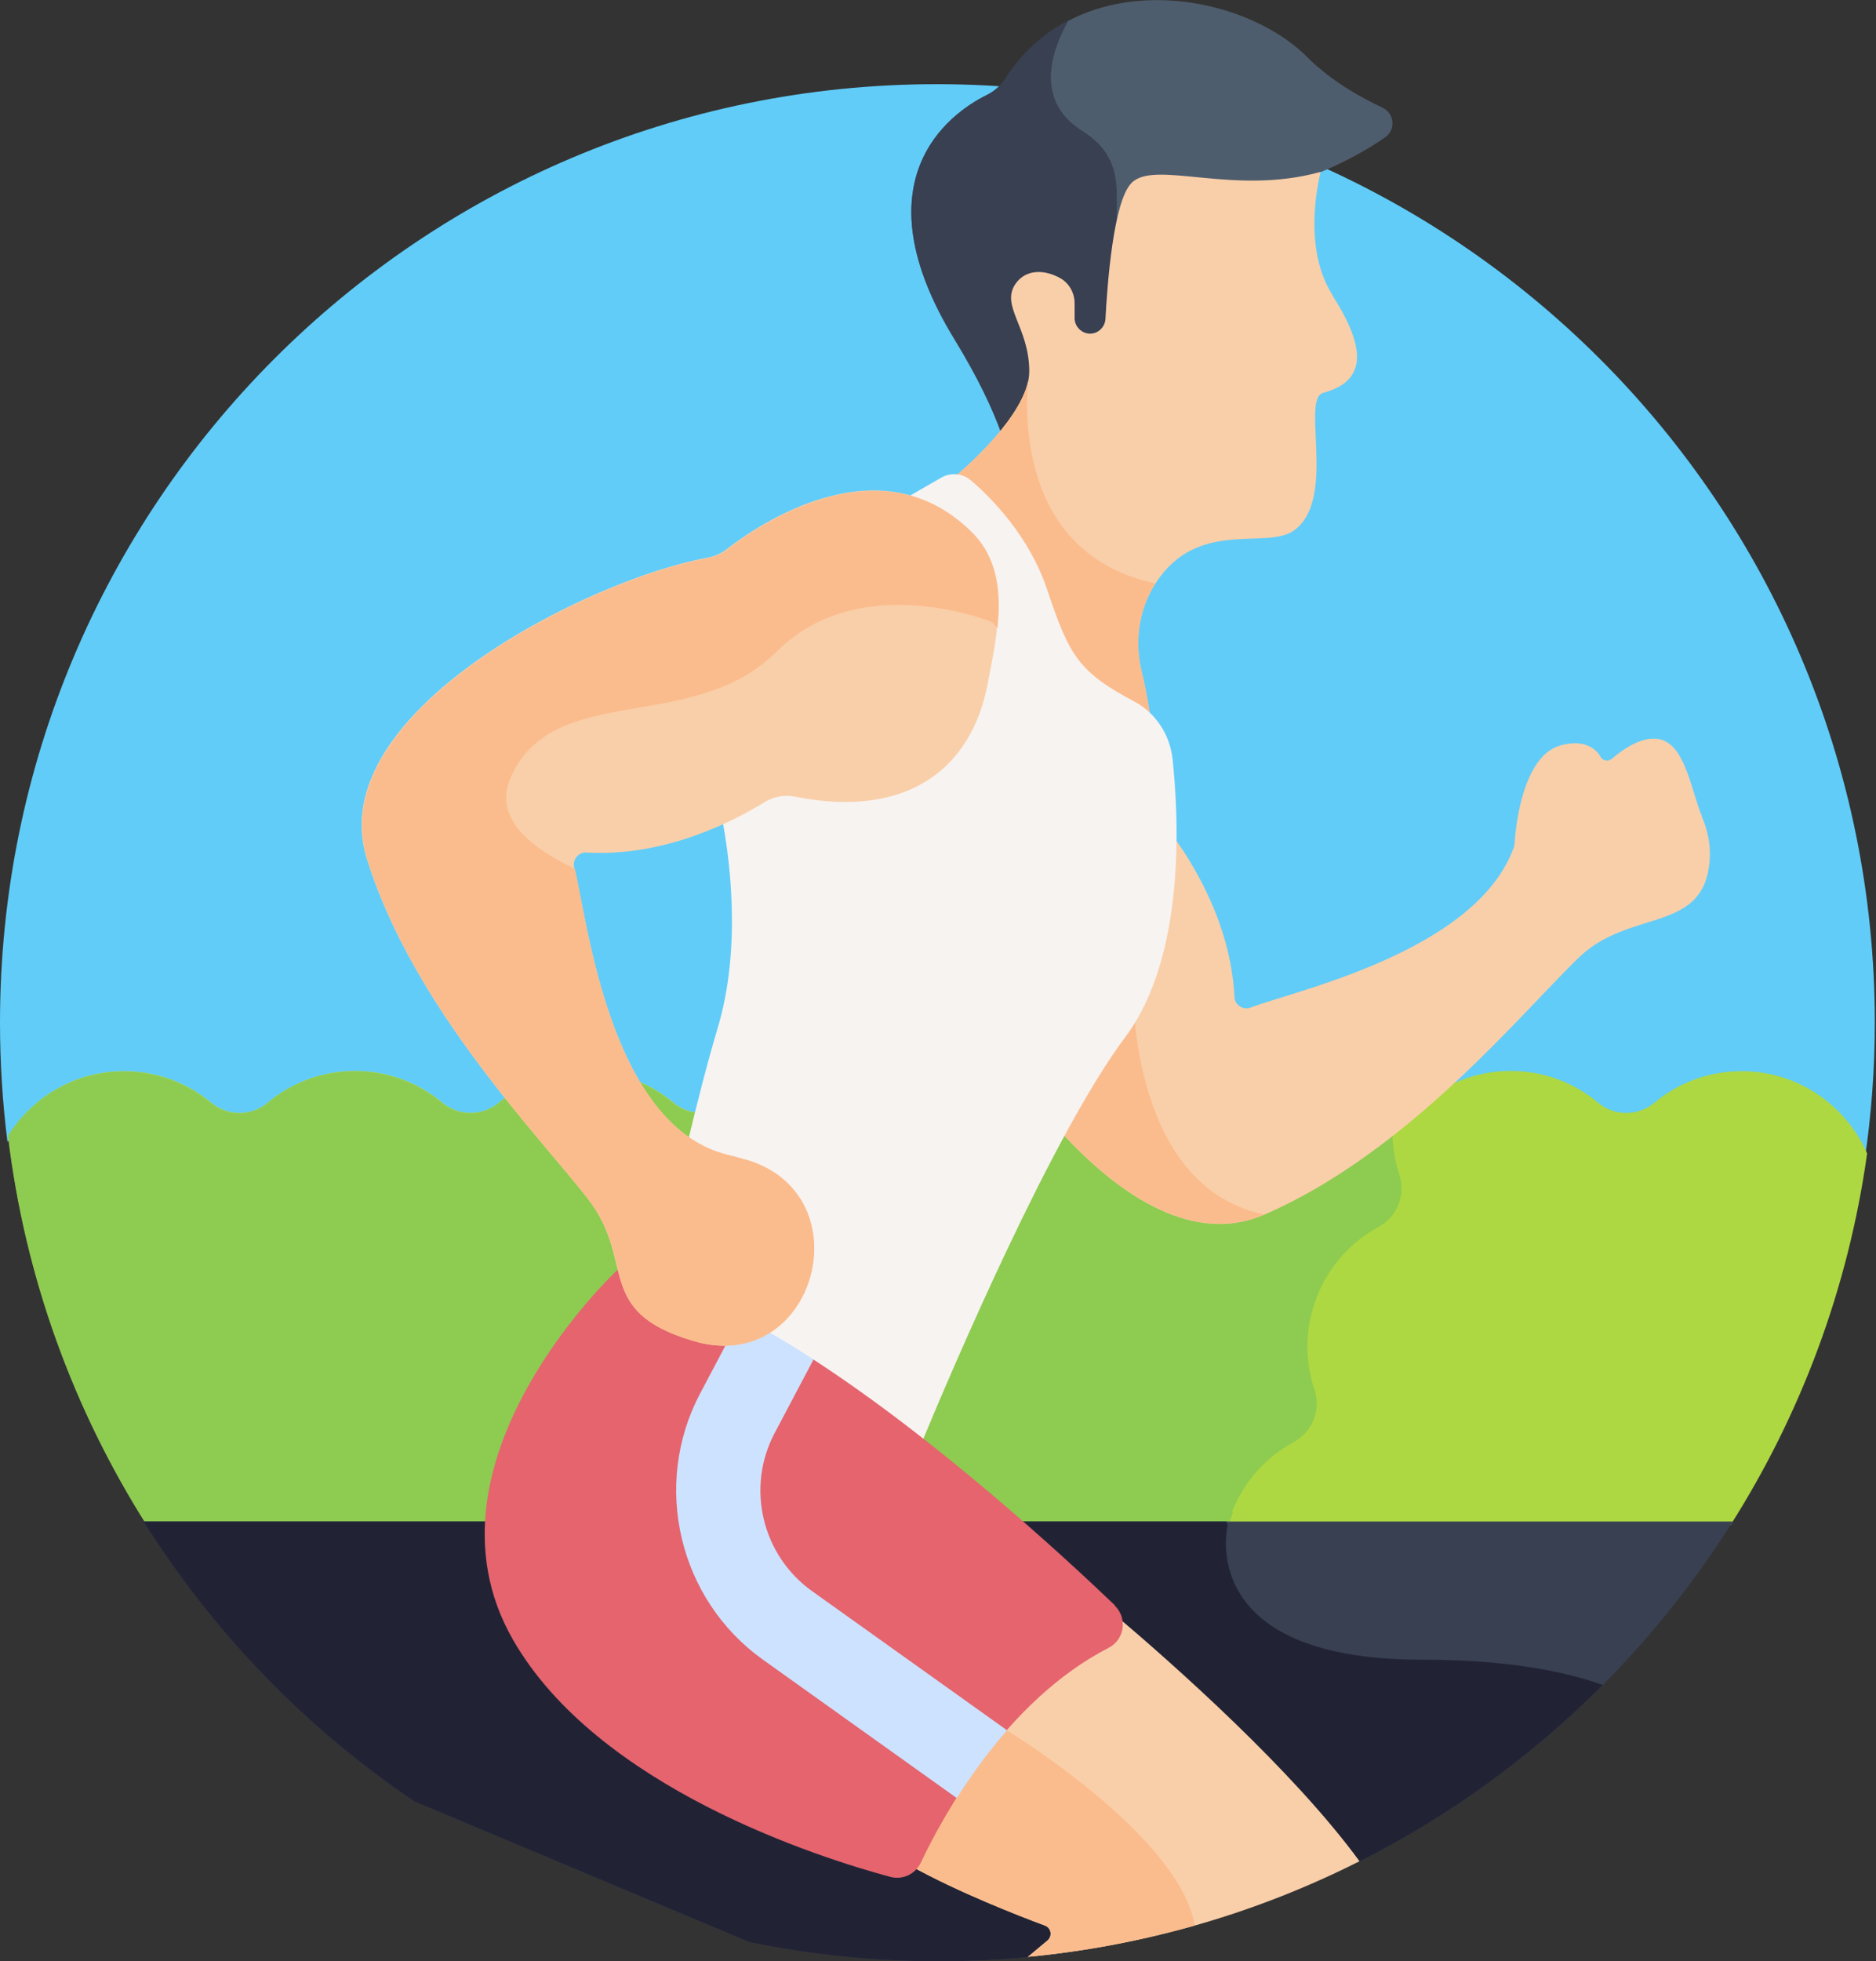
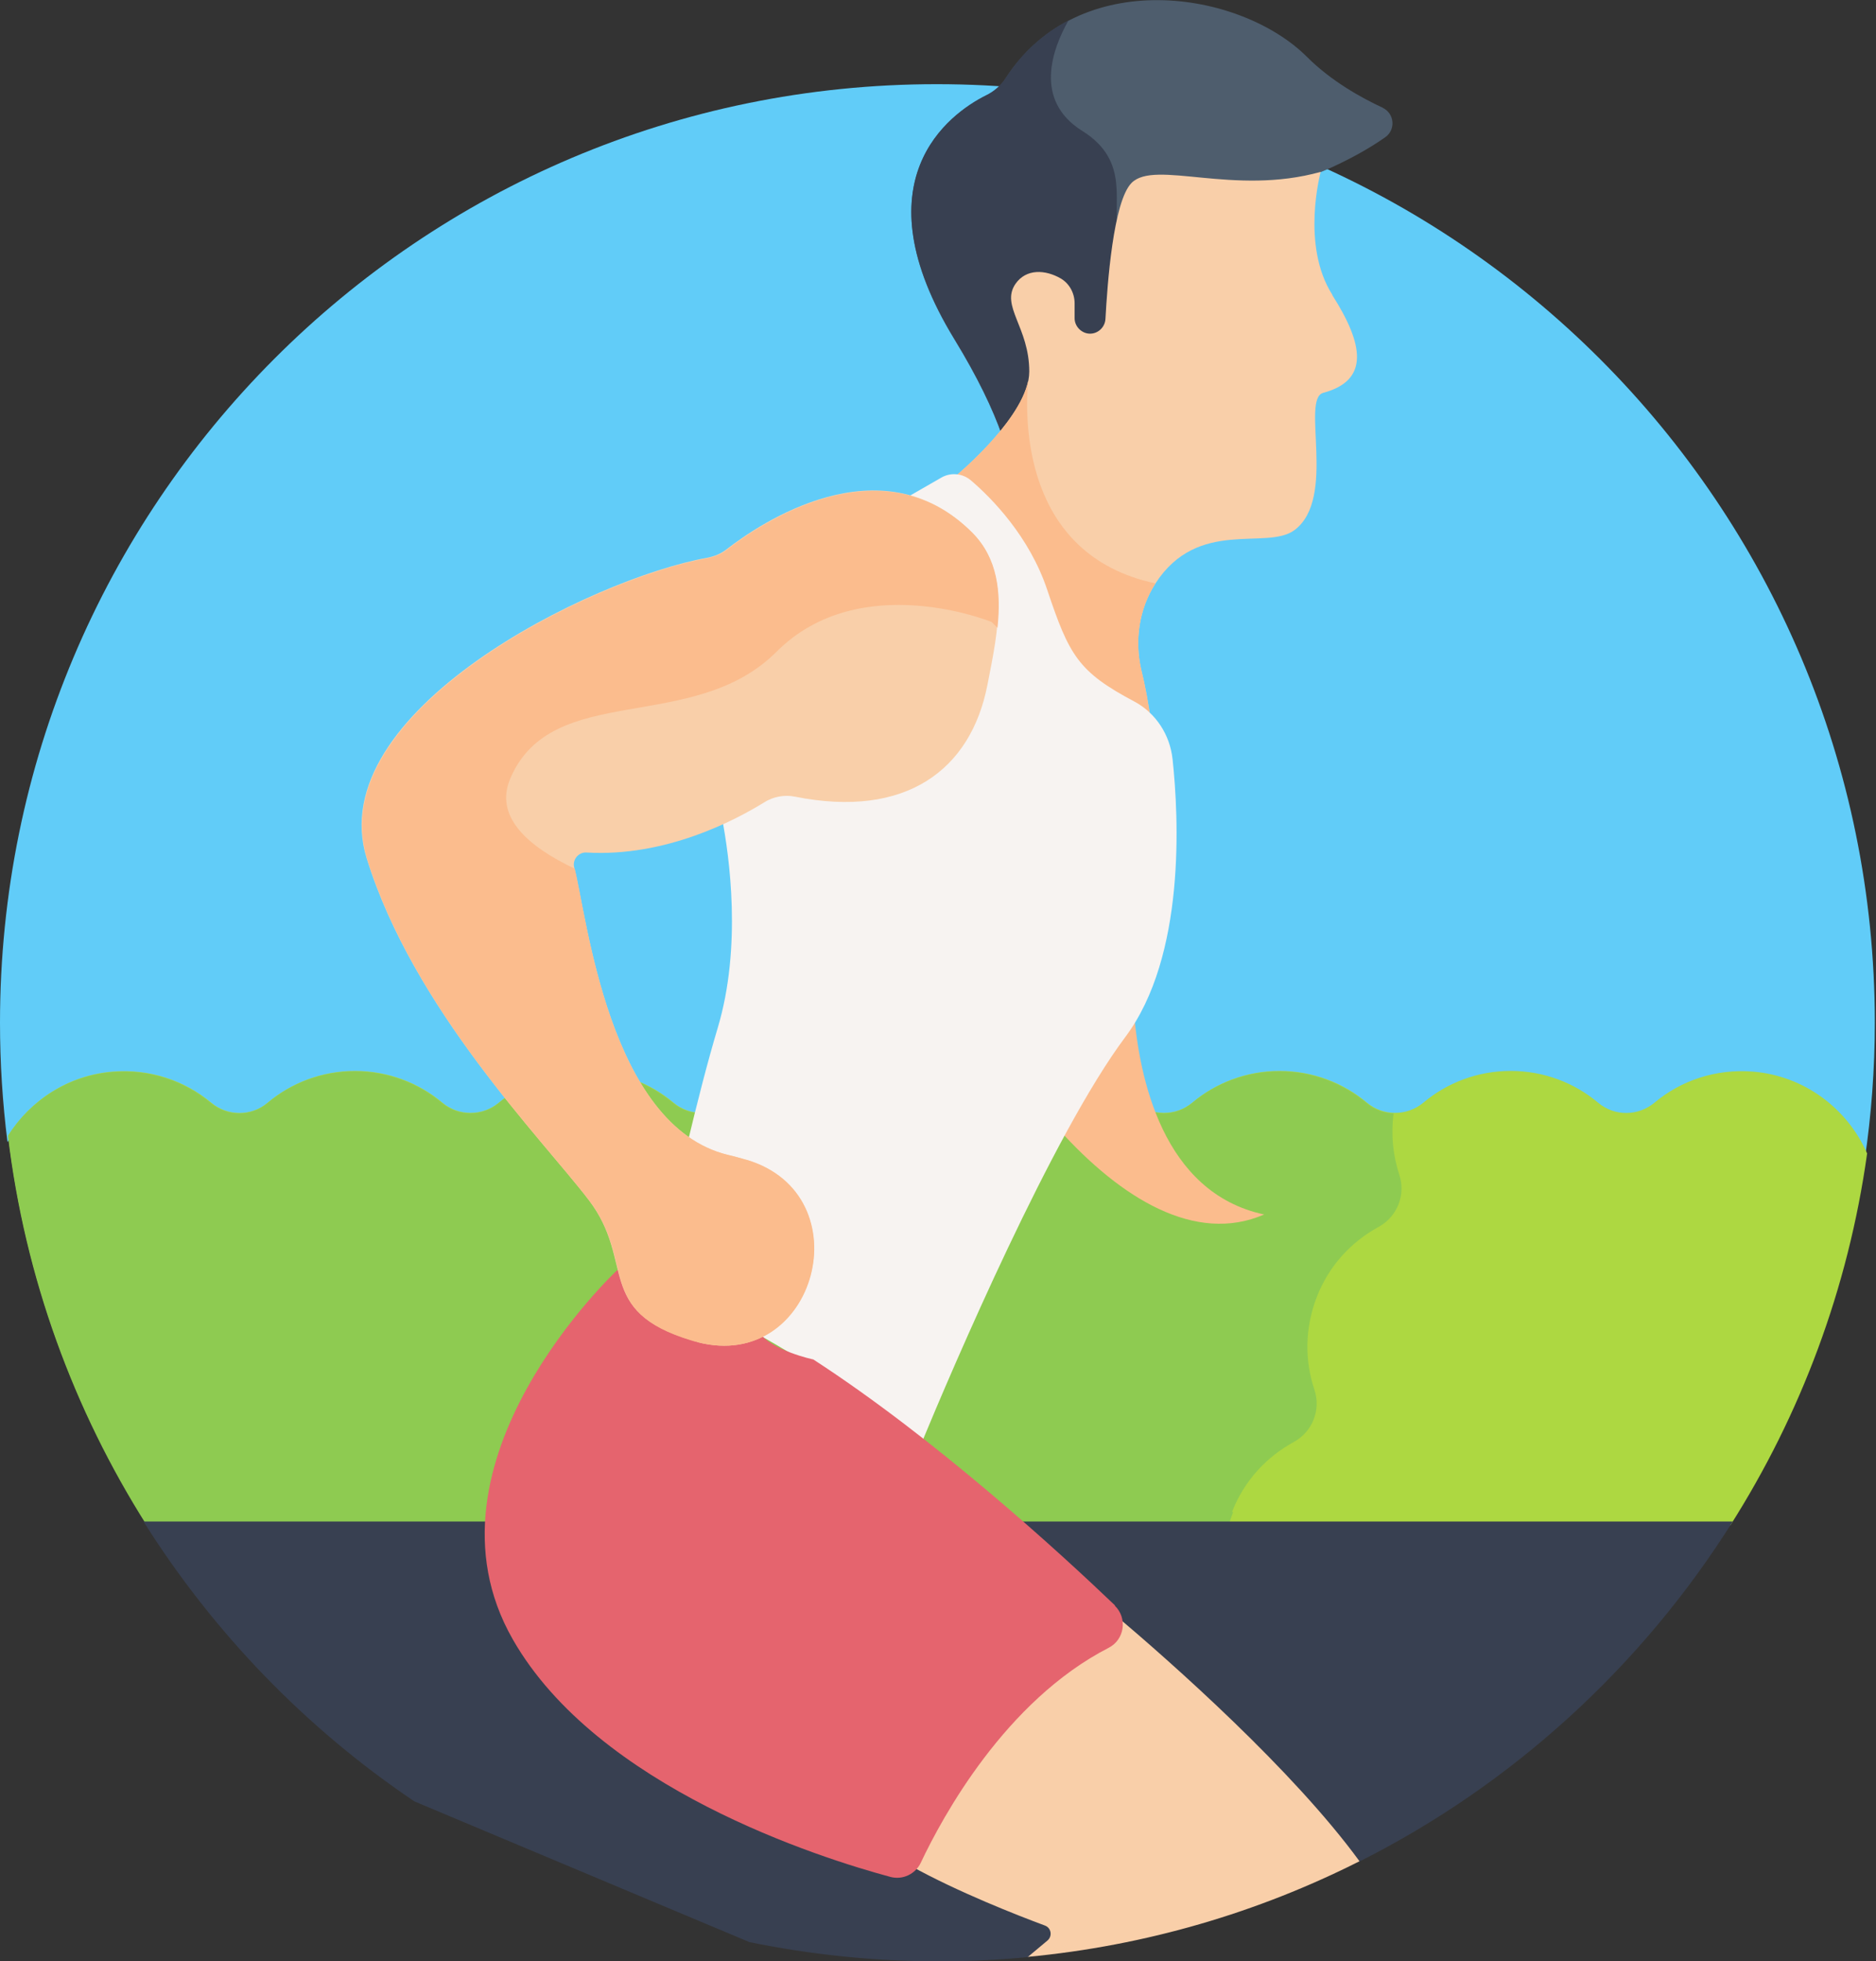
<svg xmlns="http://www.w3.org/2000/svg" viewBox="0 0 80.27 83.88" data-name="Layer 2" id="Layer_2">
  <rect x="0" y="0" width="80.27" height="83.88" fill="#333333" stroke="none" />
  <defs>
    <style>
      .cls-1 {
        fill: #8ecb51;
      }

      .cls-2 {
        fill: #cde2ff;
      }

      .cls-3 {
        fill: #212335;
      }

      .cls-4 {
        fill: #f7f3f1;
      }

      .cls-5 {
        fill: #f9cfa9;
      }

      .cls-6 {
        fill: #fbbc8d;
      }

      .cls-7 {
        fill: #e5646e;
      }

      .cls-8 {
        fill: #add841;
      }

      .cls-9 {
        fill: #384051;
      }

      .cls-10 {
        fill: #61ccf8;
      }

      .cls-11 {
        fill: #4e5d6d;
      }
    </style>
  </defs>
  <g data-name="Layer 1" id="Layer_1-2">
    <g>
      <path d="M4.76,46.16c1.61-.13,3.1.39,4.22,1.33.7.58,1.71.59,2.41,0,1.01-.85,2.32-1.36,3.74-1.36s2.73.51,3.74,1.36c.7.58,1.71.58,2.41,0,1.01-.85,2.32-1.36,3.74-1.36s2.73.51,3.74,1.36c.7.58,1.71.58,2.41,0,1.01-.85,2.32-1.36,3.74-1.36s2.73.51,3.74,1.36c.7.58,1.71.58,2.41,0,1.01-.85,2.32-1.36,3.74-1.36s2.73.51,3.74,1.36c.7.58,1.71.58,2.41,0,1.01-.85,2.32-1.36,3.74-1.36s2.73.51,3.74,1.36c.7.58,1.71.58,2.41,0,1.01-.85,2.32-1.36,3.74-1.36s2.73.51,3.74,1.36c.7.59,1.71.58,2.41,0,1.13-.94,2.61-1.46,4.22-1.33,2.16.17,3.98,1.54,4.84,3.43.28-1.91.43-3.86.43-5.85,0-22.17-17.97-40.14-40.14-40.14S0,21.57,0,43.74c0,1.73.11,3.43.32,5.1.96-1.49,2.57-2.53,4.44-2.68h0Z" class="cls-10" />
      <path d="M74.04,65.23c3-4.72,5.04-10.11,5.85-15.9-.84-1.92-2.69-3.32-4.88-3.5-1.61-.13-3.1.39-4.22,1.33-.7.58-1.71.59-2.41,0-1.01-.85-2.32-1.36-3.74-1.36s-2.73.51-3.74,1.36c-.7.58-1.71.58-2.41,0-1.01-.85-2.32-1.36-3.74-1.36s-2.73.51-3.74,1.36c-.7.58-1.71.58-2.41,0-1.01-.85-2.32-1.36-3.74-1.36s-2.73.51-3.74,1.36c-.7.58-1.71.58-2.41,0-1.01-.85-2.32-1.36-3.74-1.36s-2.73.51-3.74,1.36c-.7.58-1.71.58-2.41,0-1.01-.85-2.32-1.36-3.74-1.36s-2.73.51-3.74,1.36c-.7.58-1.71.58-2.41,0-1.01-.85-2.32-1.36-3.74-1.36s-2.73.51-3.74,1.36c-.7.59-1.71.58-2.41,0-1.13-.94-2.61-1.46-4.22-1.33-1.88.15-3.51,1.21-4.47,2.73.73,6.08,2.82,11.74,5.95,16.67h67.8Z" class="cls-8" />
      <path d="M52.72,64.65c.52-1.33,1.48-2.35,2.64-2.98.8-.44,1.17-1.38.88-2.24-.42-1.25-.41-2.65.11-3.98.52-1.33,1.48-2.35,2.64-2.98.8-.44,1.17-1.38.88-2.24-.27-.83-.36-1.72-.24-2.61-.41-.01-.82-.16-1.15-.44-1.01-.85-2.32-1.36-3.74-1.36s-2.73.51-3.74,1.36c-.7.58-1.71.58-2.41,0-1.01-.85-2.32-1.36-3.74-1.36s-2.73.51-3.74,1.36c-.7.58-1.71.58-2.41,0-1.01-.85-2.32-1.36-3.74-1.36s-2.73.51-3.74,1.36c-.7.58-1.71.58-2.41,0-1.01-.85-2.32-1.36-3.74-1.36s-2.73.51-3.74,1.36c-.7.58-1.71.58-2.41,0-1.01-.85-2.32-1.36-3.74-1.36s-2.73.51-3.74,1.36c-.7.59-1.71.58-2.41,0-1.13-.94-2.61-1.46-4.22-1.33-1.88.15-3.51,1.21-4.47,2.73.73,6.08,2.82,11.74,5.95,16.67h46.28c.05-.2.12-.39.19-.58h0Z" class="cls-1" />
      <path d="M6.14,65.07c2.99,4.75,6.94,8.84,11.59,11.97l14.34,6.02c2.61.53,5.31.82,8.08.82,1.29,0,2.57-.06,3.83-.18h0s14.19-4.09,14.19-4.09c6.56-3.3,12.08-8.35,15.97-14.54H6.14h0Z" class="cls-9" />
-       <path d="M60.83,70.98c-9.75,0-8.3-5.75-8.3-5.75l-.06-.16H6.14c2.99,4.75,6.94,8.84,11.59,11.97l14.34,6.02c2.61.53,5.31.82,8.08.82,1.29,0,2.57-.06,3.83-.18h0s14.19-4.09,14.19-4.09c3.87-1.95,7.38-4.51,10.41-7.55-1.69-.6-4.15-1.08-7.75-1.08h0Z" class="cls-3" />
      <path d="M43.97,83.69c5.07-.48,9.86-1.9,14.2-4.09-2.85-3.9-7.98-8.44-10.5-10.57.1.16.14.36.11.55-.04.27-.2.5-.45.63-4.48,2.31-7.2,7.29-8.16,9.32-.05.1-.12.19-.2.27,2.02,1.12,4.58,2.12,5.74,2.55.27.1.33.45.11.64l-.85.71Z" class="cls-5" />
-       <path d="M43.97,83.69c2.45-.23,4.84-.69,7.15-1.34-.64-3.86-8.04-8.35-8.04-8.35l-.3-.07c-1.83,2.12-3.03,4.39-3.61,5.6-.05.1-.12.19-.2.27,2.02,1.12,4.58,2.12,5.74,2.55.27.1.33.45.11.64l-.85.71Z" class="cls-6" />
      <path d="M59.17,4.61c-.91-.42-2.21-1.14-3.24-2.17-2.86-2.86-9.78-3.94-12.91.93-.2.31-.49.56-.82.72-1.61.8-5.5,3.66-1.36,10.43.99,1.62,1.64,2.98,2.04,4.12.71-.85,1.34-1.86,1.34-2.74s-.28-1.6-.5-2.16c-.25-.64-.42-1.06-.12-1.49.42-.61,1.15-.49,1.7-.18.31.18.5.52.5.9v.64c0,.46.38.84.84.84s.82-.35.84-.8c.15-3.06.55-5.19,1.07-5.7.41-.41,1.38-.31,2.61-.19,1.44.14,3.2.31,5.1-.15,0,.05-.02.1-.03.16l.28-.41s1.47-.58,2.76-1.49c.46-.32.4-1.02-.11-1.26h0Z" class="cls-11" />
      <path d="M43.73,13.74c-.25-.64-.42-1.06-.12-1.49.42-.61,1.15-.49,1.7-.18.31.18.5.52.5.9v.64c0,.46.38.84.84.84s.82-.35.84-.8c.07-1.44.2-2.67.37-3.63-.31-1.29.55-3.11-1.55-4.42-2.1-1.31-1.28-3.51-.59-4.73-1.04.54-1.97,1.35-2.7,2.48-.2.31-.49.56-.82.72-1.61.8-5.5,3.66-1.36,10.43.99,1.62,1.64,2.98,2.04,4.12.71-.85,1.34-1.86,1.34-2.74s-.28-1.6-.5-2.16h0Z" class="cls-9" />
      <path d="M57.01,12.61c-1.36-2.12-.5-5.26-.5-5.26-3.72,1.04-7.09-.53-8.09.47-.79.79-1.04,4.36-1.12,5.82-.02.35-.31.63-.66.63s-.66-.3-.66-.66v-.64c0-.43-.22-.84-.59-1.06-.66-.38-1.48-.43-1.94.23-.65.95.59,1.85.59,3.75s-3.21,4.52-3.21,4.52l.06.08c.17.04.34.12.48.24.89.77,2.5,2.4,3.26,4.68.93,2.8,1.32,3.5,3.74,4.78.34.18.64.42.88.71-.11-.84-.26-1.62-.41-2.22-.3-1.27-.11-2.63.6-3.73,1.83-2.82,4.75-1.39,5.95-2.28,1.82-1.36.26-5.61,1.23-5.87,1.98-.53,1.74-2.06.38-4.19h0Z" class="cls-5" />
      <path d="M48.37,30.19c.34.18.64.42.88.71-.11-.84-.26-1.62-.41-2.22-.3-1.27-.11-2.63.6-3.73-5.7-1.21-5.59-7.04-5.45-8.65-.39,1.84-3.16,4.11-3.16,4.11l.06.08c.17.04.34.12.48.24.89.77,2.5,2.4,3.26,4.68.93,2.8,1.32,3.5,3.74,4.78h0Z" class="cls-6" />
-       <path d="M72.83,34.93c-.44-1.03-.69-2.9-1.67-3.27-.76-.29-1.69.36-2.19.79-.16.13-.4.09-.49-.09-.19-.35-.73-.77-1.74-.47-1.56.46-1.88,3.37-1.93,4.11,0,.12-.03.24-.08.35-1.69,4.38-9.4,6.04-11.22,6.74-.32.12-.67-.1-.69-.45-.16-3.25-1.9-5.94-2.84-7.17.02,2.82-.37,6.47-2.19,8.89-.78,1.03-1.62,2.42-2.47,3.97,2.64,2.92,5.82,4.9,8.77,3.62,6.2-2.68,11.1-8.74,13.5-11.03,2.1-2,5.13-1.06,5.53-3.83.11-.73,0-1.48-.3-2.16h0Z" class="cls-5" />
      <path d="M48.52,43.17c-.21.42-.45.82-.73,1.18-.78,1.03-1.62,2.42-2.47,3.97,2.64,2.92,5.82,4.9,8.77,3.62-4.35-.93-5.36-5.87-5.58-8.77Z" class="cls-6" />
      <path d="M50.17,32.46c-.11-1.03-.71-1.96-1.62-2.45-2.42-1.28-2.8-1.98-3.74-4.78-.76-2.28-2.37-3.92-3.26-4.68-.36-.31-.87-.36-1.28-.12l-1.34.77-.15.24c.9.23,1.79.71,2.61,1.53,1.53,1.53,1.07,3.85.63,6.09l-.04.19c-.34,1.71-1.15,3.04-2.35,3.84-1.4.94-3.27,1.18-5.57.72-.52-.1-1.06,0-1.52.28-.37.23-.94.56-1.65.88.32,1.66.86,5.51-.18,8.99-.43,1.43-.88,3.2-1.3,4.95.5.33,1.05.59,1.66.73.27.07.53.14.78.21,2.44.72,3.03,2.93,2.55,4.67-.37,1.32-1.17,2.11-2.09,2.48,2.33,1.27,4.79,3,7.09,4.79,1.39-3.36,5.63-13.27,8.75-17.44,2.59-3.46,2.29-9.39,2.02-11.9h0Z" class="cls-4" />
      <path d="M47.71,68.66c-2.33-2.23-7.68-7.13-12.91-10.52,0,0-1.78-.37-2.35-1.19-.81.37-1.73.41-2.55.2h0c-.08-.02-.16-.04-.25-.07-2.19-.66-2.61-1.52-2.92-2.66l-.31-.11s-8.82,8.21-4.48,15.8c3.63,6.35,13.15,9.35,16.16,10.16.52.14,1.07-.12,1.3-.61.93-1.97,3.62-6.92,8.04-9.19.68-.35.81-1.27.26-1.8h0Z" class="cls-7" />
-       <path d="M34.81,58.14c-.72-.47-1.43-.9-2.14-1.3-.46.25-.97.38-1.48.42l-1.23,2.33c-2.08,3.92-.92,8.83,2.7,11.4l8.28,5.91c.58-.92,1.3-1.93,2.15-2.9l-8.34-5.95c-2.15-1.53-2.84-4.44-1.6-6.77l1.66-3.14Z" class="cls-2" />
      <path d="M29.84,57.4c5.08,1.32,7.12-6.31,2.09-7.8-.25-.07-.52-.15-.79-.21-5.11-1.25-6.03-10.25-6.57-12.29-.09-.33.18-.66.52-.64,3.38.2,6.35-1.37,7.6-2.14.39-.25.87-.34,1.32-.25,4.75.95,7.53-1.14,8.24-4.78.46-2.33,1.01-4.85-.67-6.53-3.91-3.9-9.1-.35-10.49.73-.24.19-.52.3-.81.36-5,.89-16.53,6.61-14.59,12.86,2,6.45,7.49,11.98,9.5,14.61,2.01,2.63.23,4.74,4.38,5.99.09.03.17.05.26.07h0Z" class="cls-5" />
      <path d="M31.93,49.6c-.25-.07-.52-.15-.79-.21-5.08-1.24-6.02-10.13-6.55-12.24-2.01-.95-3.46-2.23-2.75-3.87,1.8-4.18,7.82-1.84,11.39-5.41s9.2-1.27,9.2-1.27l.25.25c.16-1.52.01-2.98-1.08-4.07-3.91-3.9-9.1-.35-10.49.73-.24.19-.52.3-.81.36-5,.89-16.53,6.61-14.59,12.86,2,6.45,7.49,11.98,9.5,14.61,2.01,2.63.23,4.74,4.38,5.99.09.03.17.05.26.07,5.08,1.32,7.12-6.31,2.09-7.8h0Z" class="cls-6" />
    </g>
  </g>
</svg>